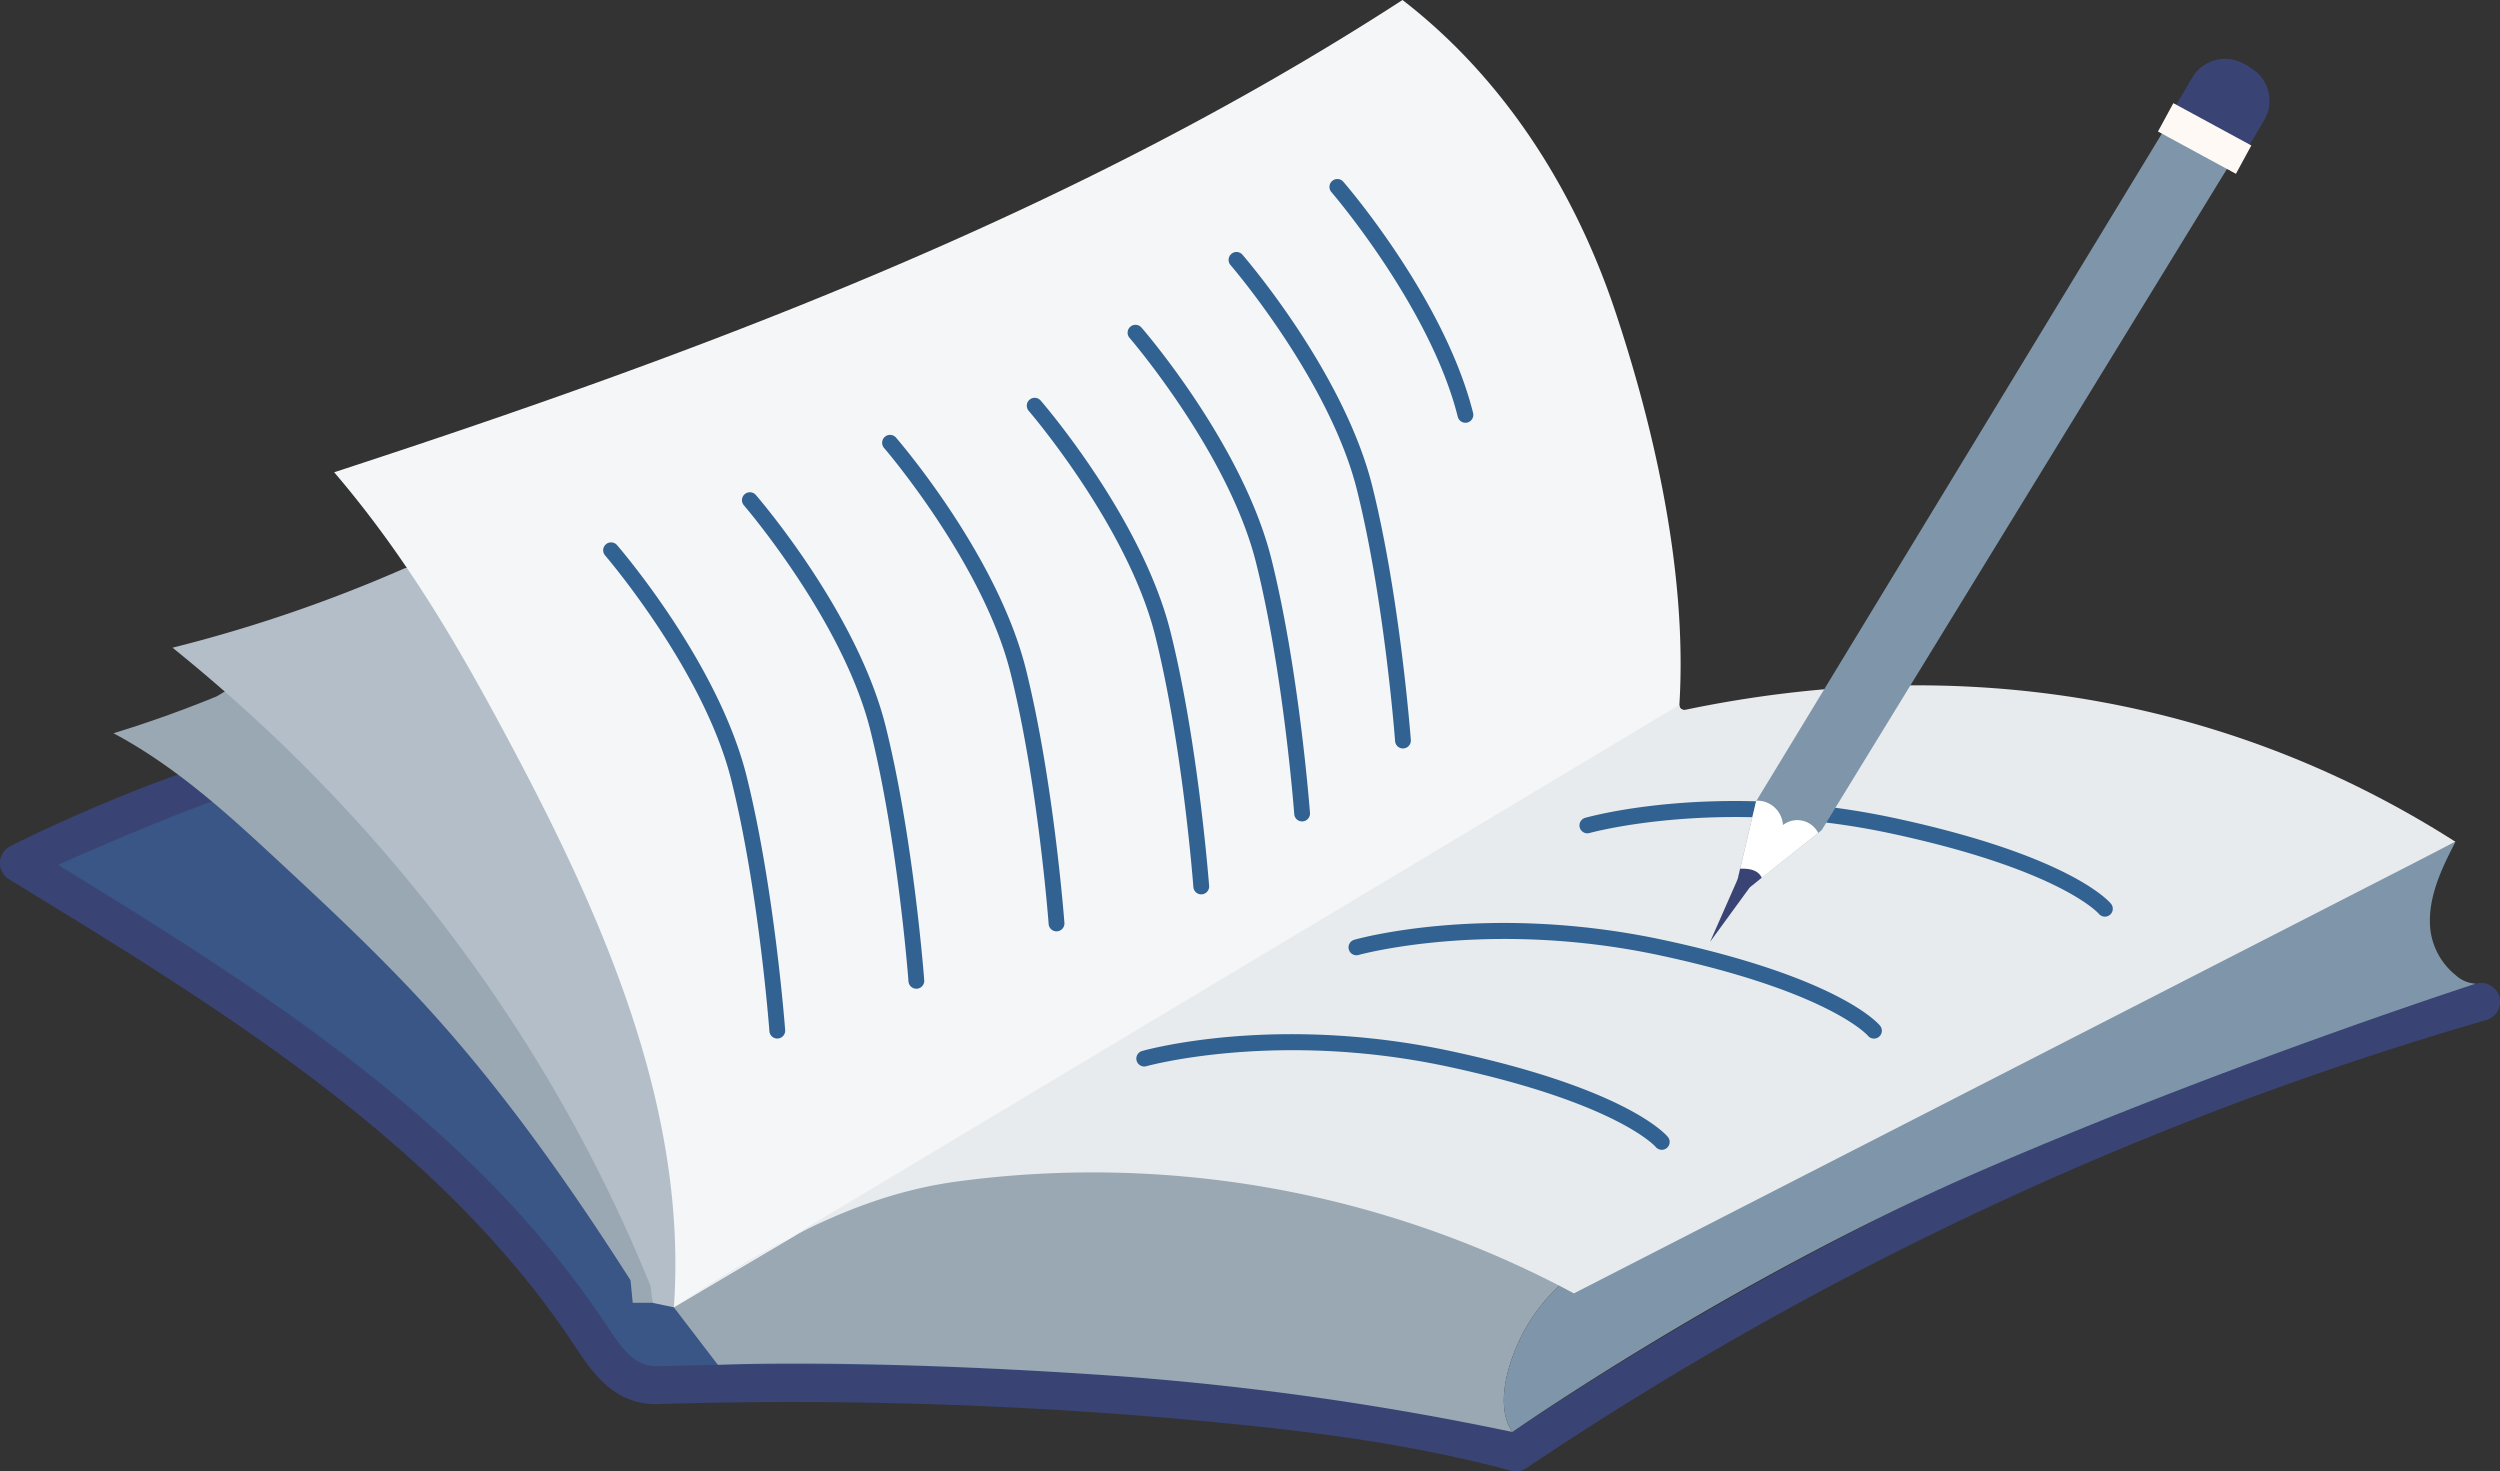
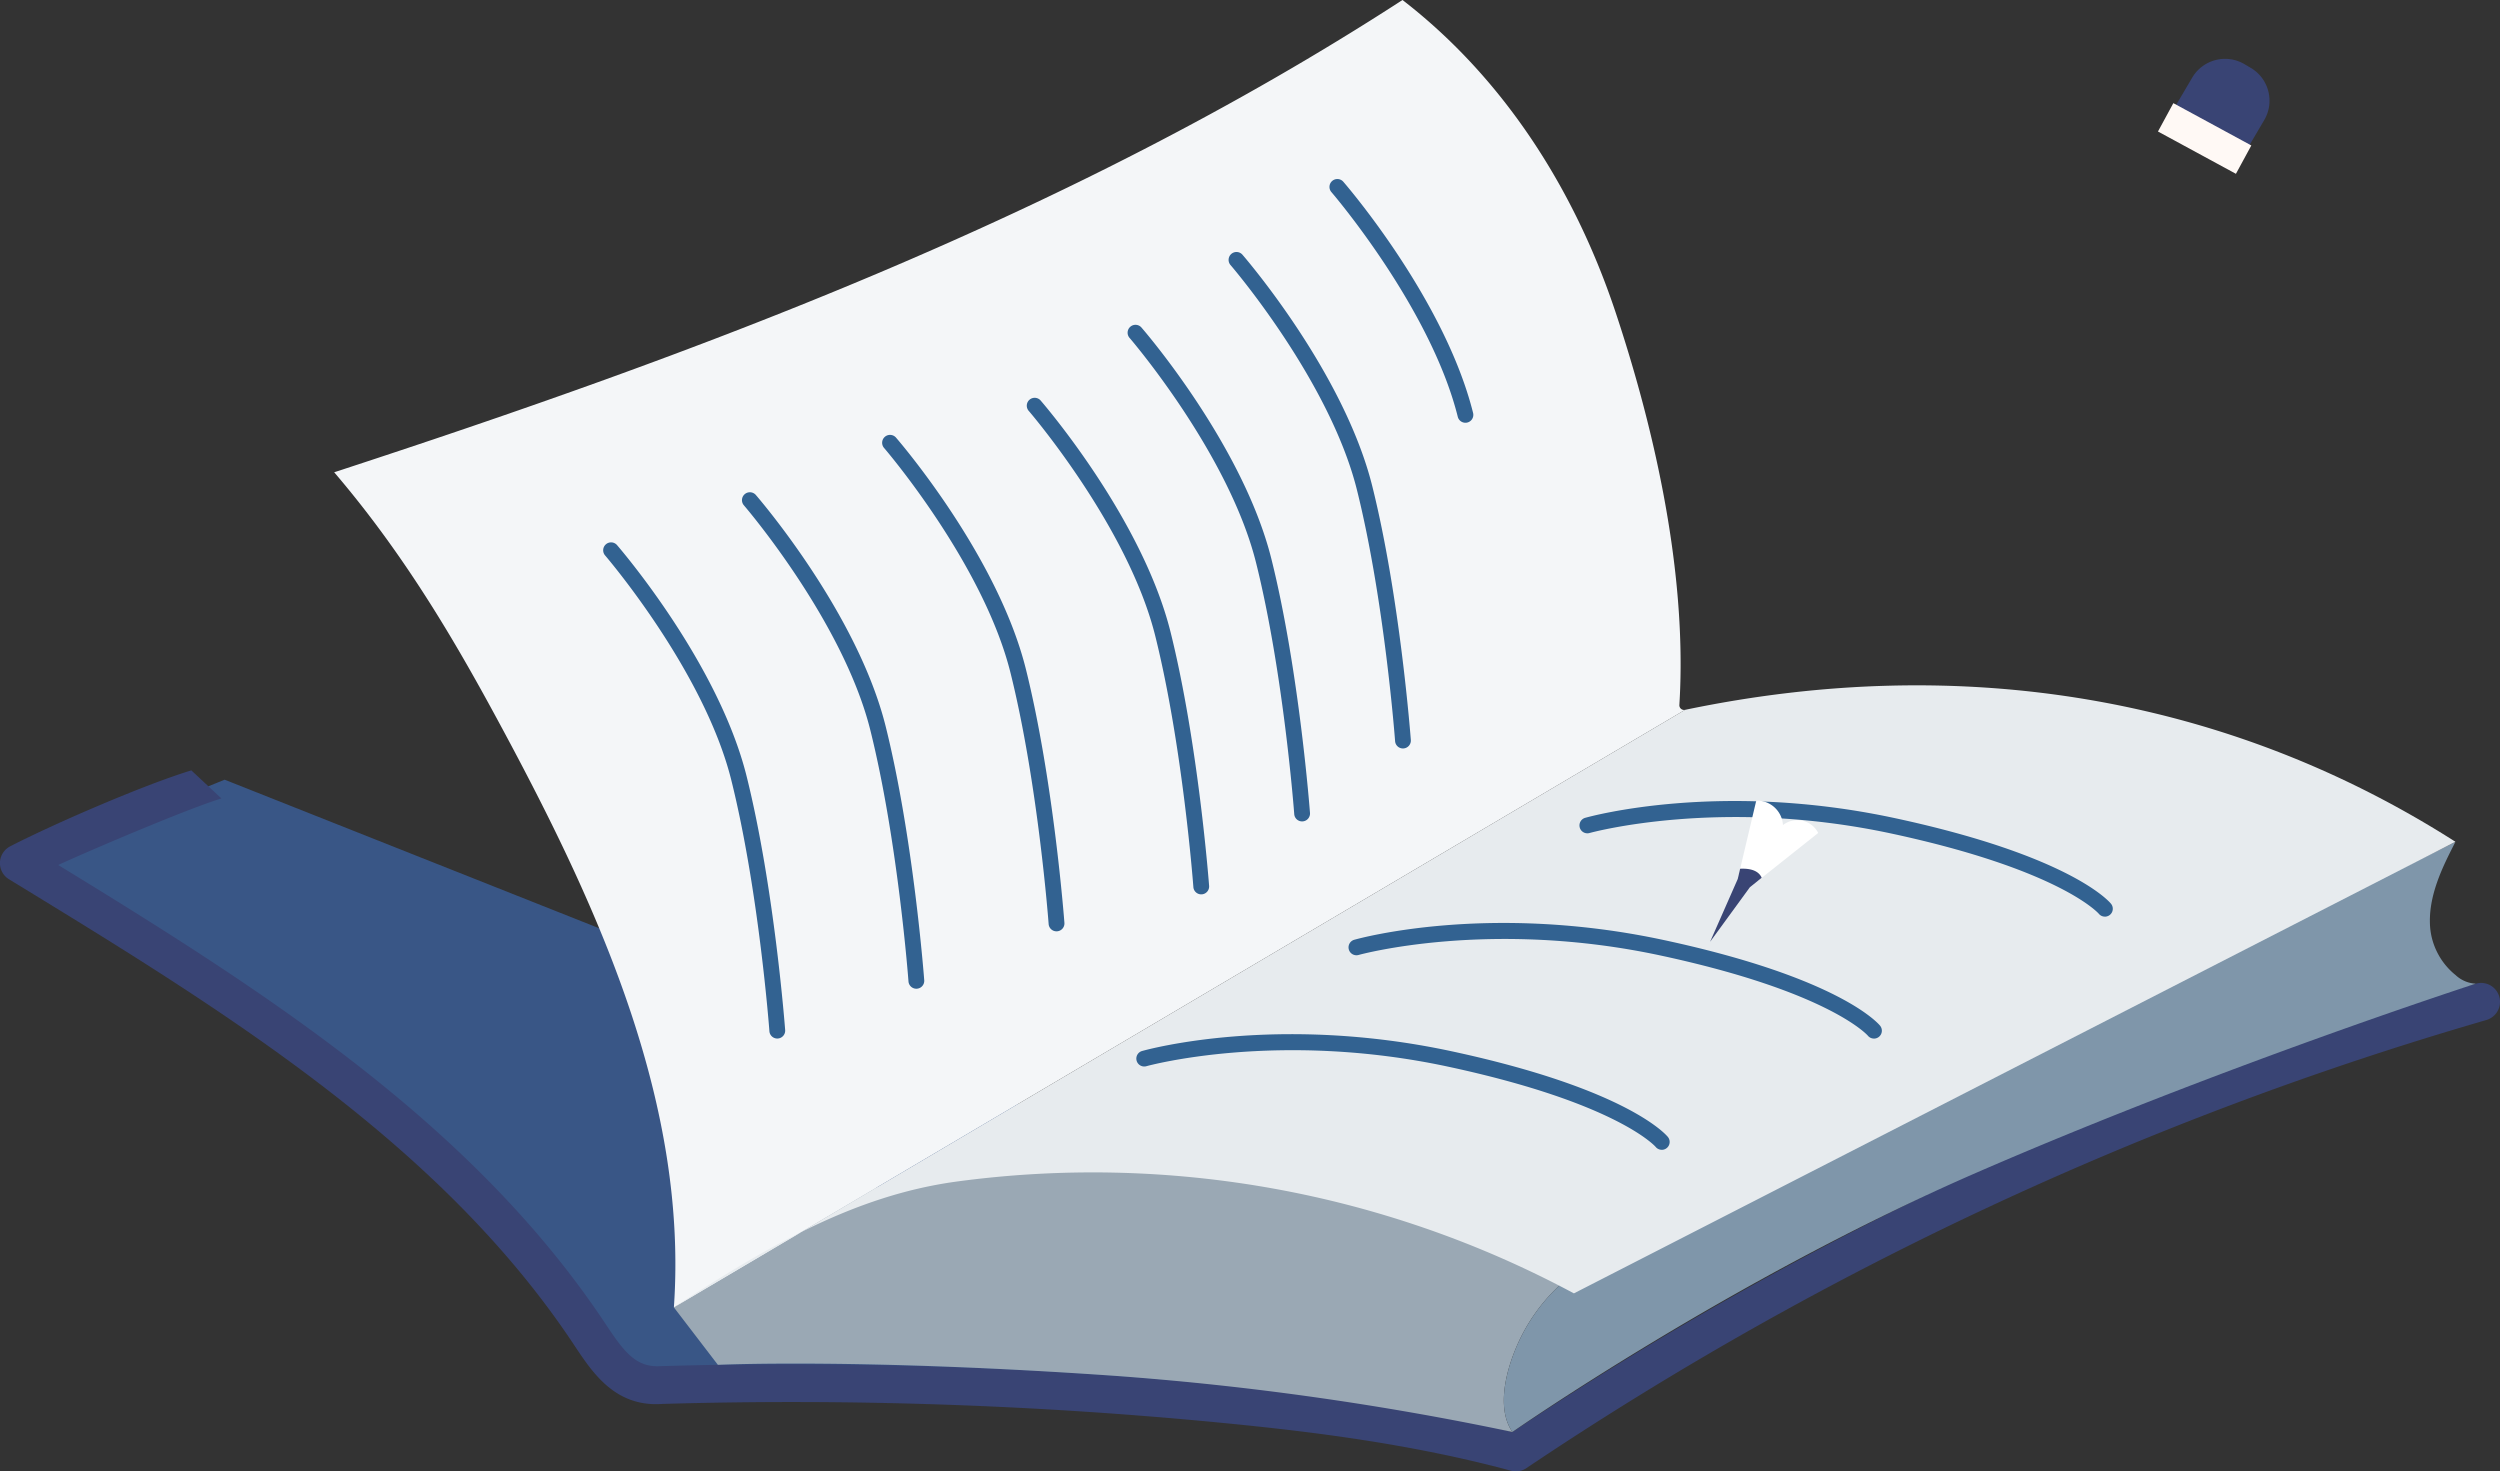
<svg xmlns="http://www.w3.org/2000/svg" width="371.441" height="218.611">
  <rect width="100%" height="100%" fill="#333333" stroke="none" />
  <defs>
    <clipPath id="a">
      <path fill="none" d="M0 0h371.441v218.611H0z" />
    </clipPath>
  </defs>
  <g clip-path="url(#a)">
    <path fill="#395686" d="m33.373 115.844-28.406 11.54 4.615 5.15s21.482 10.651 45.452 31.068 33.909 37.64 37.816 40.479 39.946.178 65.513 1.776 67.643 10.3 67.643 10.3l-79.641-55.492Z" />
    <path fill="#394474" d="M225.217 218.611a2.8 2.8 0 0 1-.732-.1c-14.944-4.031-29.968-5.844-42.7-7.087a661 661 0 0 0-83.308-2.836c-7.01.53-10.377-4.542-13.084-8.612l-.284-.429c-19.939-29.9-52.176-49.6-83.352-68.652l-.418-.253a2.811 2.811 0 0 1 .178-4.9c6.456-3.331 19.965-9.178 26.911-11.282l4.472 4.172c-5.009 1.518-19.484 7.69-24.251 9.886 30.44 18.635 61.368 38.264 81.14 67.913l.289.434c2.639 3.969 4.427 6.367 8.113 6.111a666.5 666.5 0 0 1 84.145 2.855c12.608 1.232 27.449 3.017 42.374 6.928a516.6 516.6 0 0 1 143.136-66.608 2.811 2.811 0 0 1 1.567 5.4 511 511 0 0 0-142.632 66.583 2.8 2.8 0 0 1-1.565.479" />
    <path fill="#9aa8b4" d="M224.71 212.759c-2.231-3.207-1.218-8.415.608-12.673a26.9 26.9 0 0 1 6.839-9.516l-27.268-15.056-52.976-4.148-32.239 7.543-19.557 15.329 6.543 8.544s21.354-1.009 59.477 1.67a443 443 0 0 1 58.573 8.307" />
    <path fill="#7f96aa" d="M367.846 146.15s-37.569 12.162-74.114 28.049-69.023 38.559-69.023 38.559c-2.229-3.209-1.215-8.415.61-12.673a26.9 26.9 0 0 1 6.836-9.518l132.663-65.484c-1.837 3.585-4.124 8.045-3.756 12.713a10.22 10.22 0 0 0 3.779 7.076 4.74 4.74 0 0 0 3.005 1.279" />
-     <path fill="#9aa8b4" d="M93.682 190.223c-10.96-17.186-20.767-30.292-30.855-41.25-7.057-7.664-15.019-15.057-21.419-21-7.092-6.585-15.083-14-24.549-19.029a177 177 0 0 0 15.334-5.48l3.256-1.964 40.568 44.364 20.741 37.14.178 10.56h-2.93Z" />
-     <path fill="#b3bec8" d="M96.68 191.152c-14.71-36.507-39.259-69.3-71.045-94.918a217 217 0 0 0 34.524-11.815l10.243-1.574s38.62 63.209 38.341 77.241-8.626 34.151-8.626 34.151l-3.181-.673Z" />
    <path fill="#f4f6f8" d="M250.357 105.468a.7.7 0 0 1-.6-.157.7.7 0 0 1-.242-.575c1.293-20.852-4.45-43.259-9.494-58.386C233.571 27.017 222.634 11 208.379 0c-49.792 32.288-105.67 52.823-158.728 70.17 11.228 13.124 19.008 26.963 25.436 38.944 14.255 26.581 27.113 55.266 25.037 85.124Z" />
-     <path fill="#e7ebee" d="M100.119 194.237c13.872-9.021 26.71-16.57 41.912-18.672a151.14 151.14 0 0 1 91.814 16.6l130.972-67.098c-33.607-21.452-73.156-28.23-114.461-19.6a.7.7 0 0 1-.6-.157.7.7 0 0 1-.242-.575Z" />
+     <path fill="#e7ebee" d="M100.119 194.237c13.872-9.021 26.71-16.57 41.912-18.672a151.14 151.14 0 0 1 91.814 16.6l130.972-67.098c-33.607-21.452-73.156-28.23-114.461-19.6Z" />
    <path fill="#326291" d="M217.729 62.812a1.17 1.17 0 0 1-1.138-.889c-4.054-16.216-18.609-33.187-18.754-33.358a1.172 1.172 0 1 1 1.771-1.534c.615.711 15.066 17.558 19.259 34.325a1.174 1.174 0 0 1-1.138 1.457M208.446 111.204a1.17 1.17 0 0 1-1.168-1.086c-.014-.209-1.577-20.957-5.675-37.354-4.057-16.218-18.607-33.19-18.757-33.361a1.173 1.173 0 1 1 1.774-1.534c.612.711 15.066 17.56 19.259 34.327 4.145 16.594 5.722 37.539 5.738 37.748a1.176 1.176 0 0 1-1.084 1.257h-.089M193.461 122.043a1.17 1.17 0 0 1-1.168-1.086c-.014-.209-1.577-20.957-5.675-37.354-4.054-16.218-18.609-33.188-18.755-33.358a1.173 1.173 0 1 1 1.774-1.53c.61.7 15.066 17.553 19.259 34.32 4.145 16.594 5.722 37.539 5.738 37.748a1.176 1.176 0 0 1-1.087 1.257h-.089M178.475 132.881a1.17 1.17 0 0 1-1.168-1.086c-.014-.209-1.577-20.957-5.675-37.354-4.054-16.215-18.609-33.187-18.755-33.358a1.173 1.173 0 1 1 1.772-1.534c.612.711 15.066 17.56 19.259 34.325 4.145 16.6 5.722 37.539 5.738 37.748a1.176 1.176 0 0 1-1.084 1.257h-.089M156.971 138.374a1.17 1.17 0 0 1-1.168-1.086c-.014-.209-1.577-20.957-5.675-37.354-4.056-16.216-18.611-33.187-18.757-33.358a1.173 1.173 0 1 1 1.774-1.534c.612.71 15.065 17.559 19.265 34.324 4.145 16.6 5.722 37.539 5.738 37.748a1.176 1.176 0 0 1-1.084 1.257h-.089M136.147 146.901a1.17 1.17 0 0 1-1.168-1.086c-.014-.209-1.577-20.957-5.675-37.356-4.056-16.216-18.611-33.183-18.757-33.356a1.174 1.174 0 1 1 1.774-1.537c.612.711 15.066 17.56 19.261 34.325 4.145 16.6 5.722 37.541 5.738 37.75a1.176 1.176 0 0 1-1.084 1.257h-.089M115.484 154.301a1.17 1.17 0 0 1-1.168-1.086c-.014-.209-1.577-20.957-5.675-37.354-4.054-16.216-18.609-33.187-18.755-33.358a1.173 1.173 0 0 1 1.774-1.534c.612.711 15.066 17.56 19.259 34.325 4.145 16.6 5.722 37.539 5.738 37.748a1.176 1.176 0 0 1-1.084 1.257h-.089M312.738 136.19a1.17 1.17 0 0 1-.913-.436c-.047-.054-5.731-6.515-30.764-11.9-25.377-5.462-44.715-.138-44.905-.084a1.174 1.174 0 0 1-.64-2.259c.807-.225 20.054-5.541 46.041.049 26.1 5.616 31.862 12.434 32.094 12.723a1.173 1.173 0 0 1-.913 1.91M278.427 154.308a1.17 1.17 0 0 1-.913-.436c-.047-.054-5.731-6.517-30.764-11.9-25.375-5.464-44.715-.138-44.905-.084a1.174 1.174 0 0 1-.64-2.259c.809-.225 20.054-5.541 46.041.049 26.1 5.614 31.862 12.434 32.094 12.723a1.173 1.173 0 0 1-.913 1.91M246.899 170.833a1.17 1.17 0 0 1-.913-.436c-.047-.054-5.731-6.517-30.761-11.9-25.377-5.466-44.718-.136-44.908-.082a1.174 1.174 0 0 1-.64-2.259c.809-.225 20.052-5.546 46.043.047 26.1 5.616 31.859 12.436 32.091 12.725a1.173 1.173 0 0 1-.913 1.91" />
-     <path fill="#7f96aa" d="M333.786 9.787a5.517 5.517 0 0 1 1.821 7.589l-64.95 105.968-.514.413-8.406 6.663-1.748 1.405-2.585 2.069.781-3.292.352-1.53 2.367-9.987.07-.12L326.2 11.629a5.51 5.51 0 0 1 7.586-1.842" />
    <path fill="#fff" d="m270.144 123.757-10.156 8.068a55 55 0 0 1-1.8-1.225l2.719-11.514.068-.122a3.8 3.8 0 0 1 1.208.155 3.87 3.87 0 0 1 2.724 3.463 3.484 3.484 0 0 1 5.237 1.175" />
    <path fill="#394474" d="m261.737 130.423-1.75 1.405-5.907 8.1 4.106-9.326.354-1.527c1.182-.054 2.569.115 3.155 1.225.012.049.031.075.042.122M333.578 22.655l-10.7-6.306 2.836-4.819a5.664 5.664 0 0 1 7.756-2l.941.554a5.663 5.663 0 0 1 2 7.754Z" />
    <path fill="#fff9f5" d="m320.623 19.539 2.286-4.213 11.584 6.286-2.287 4.213z" />
  </g>
</svg>